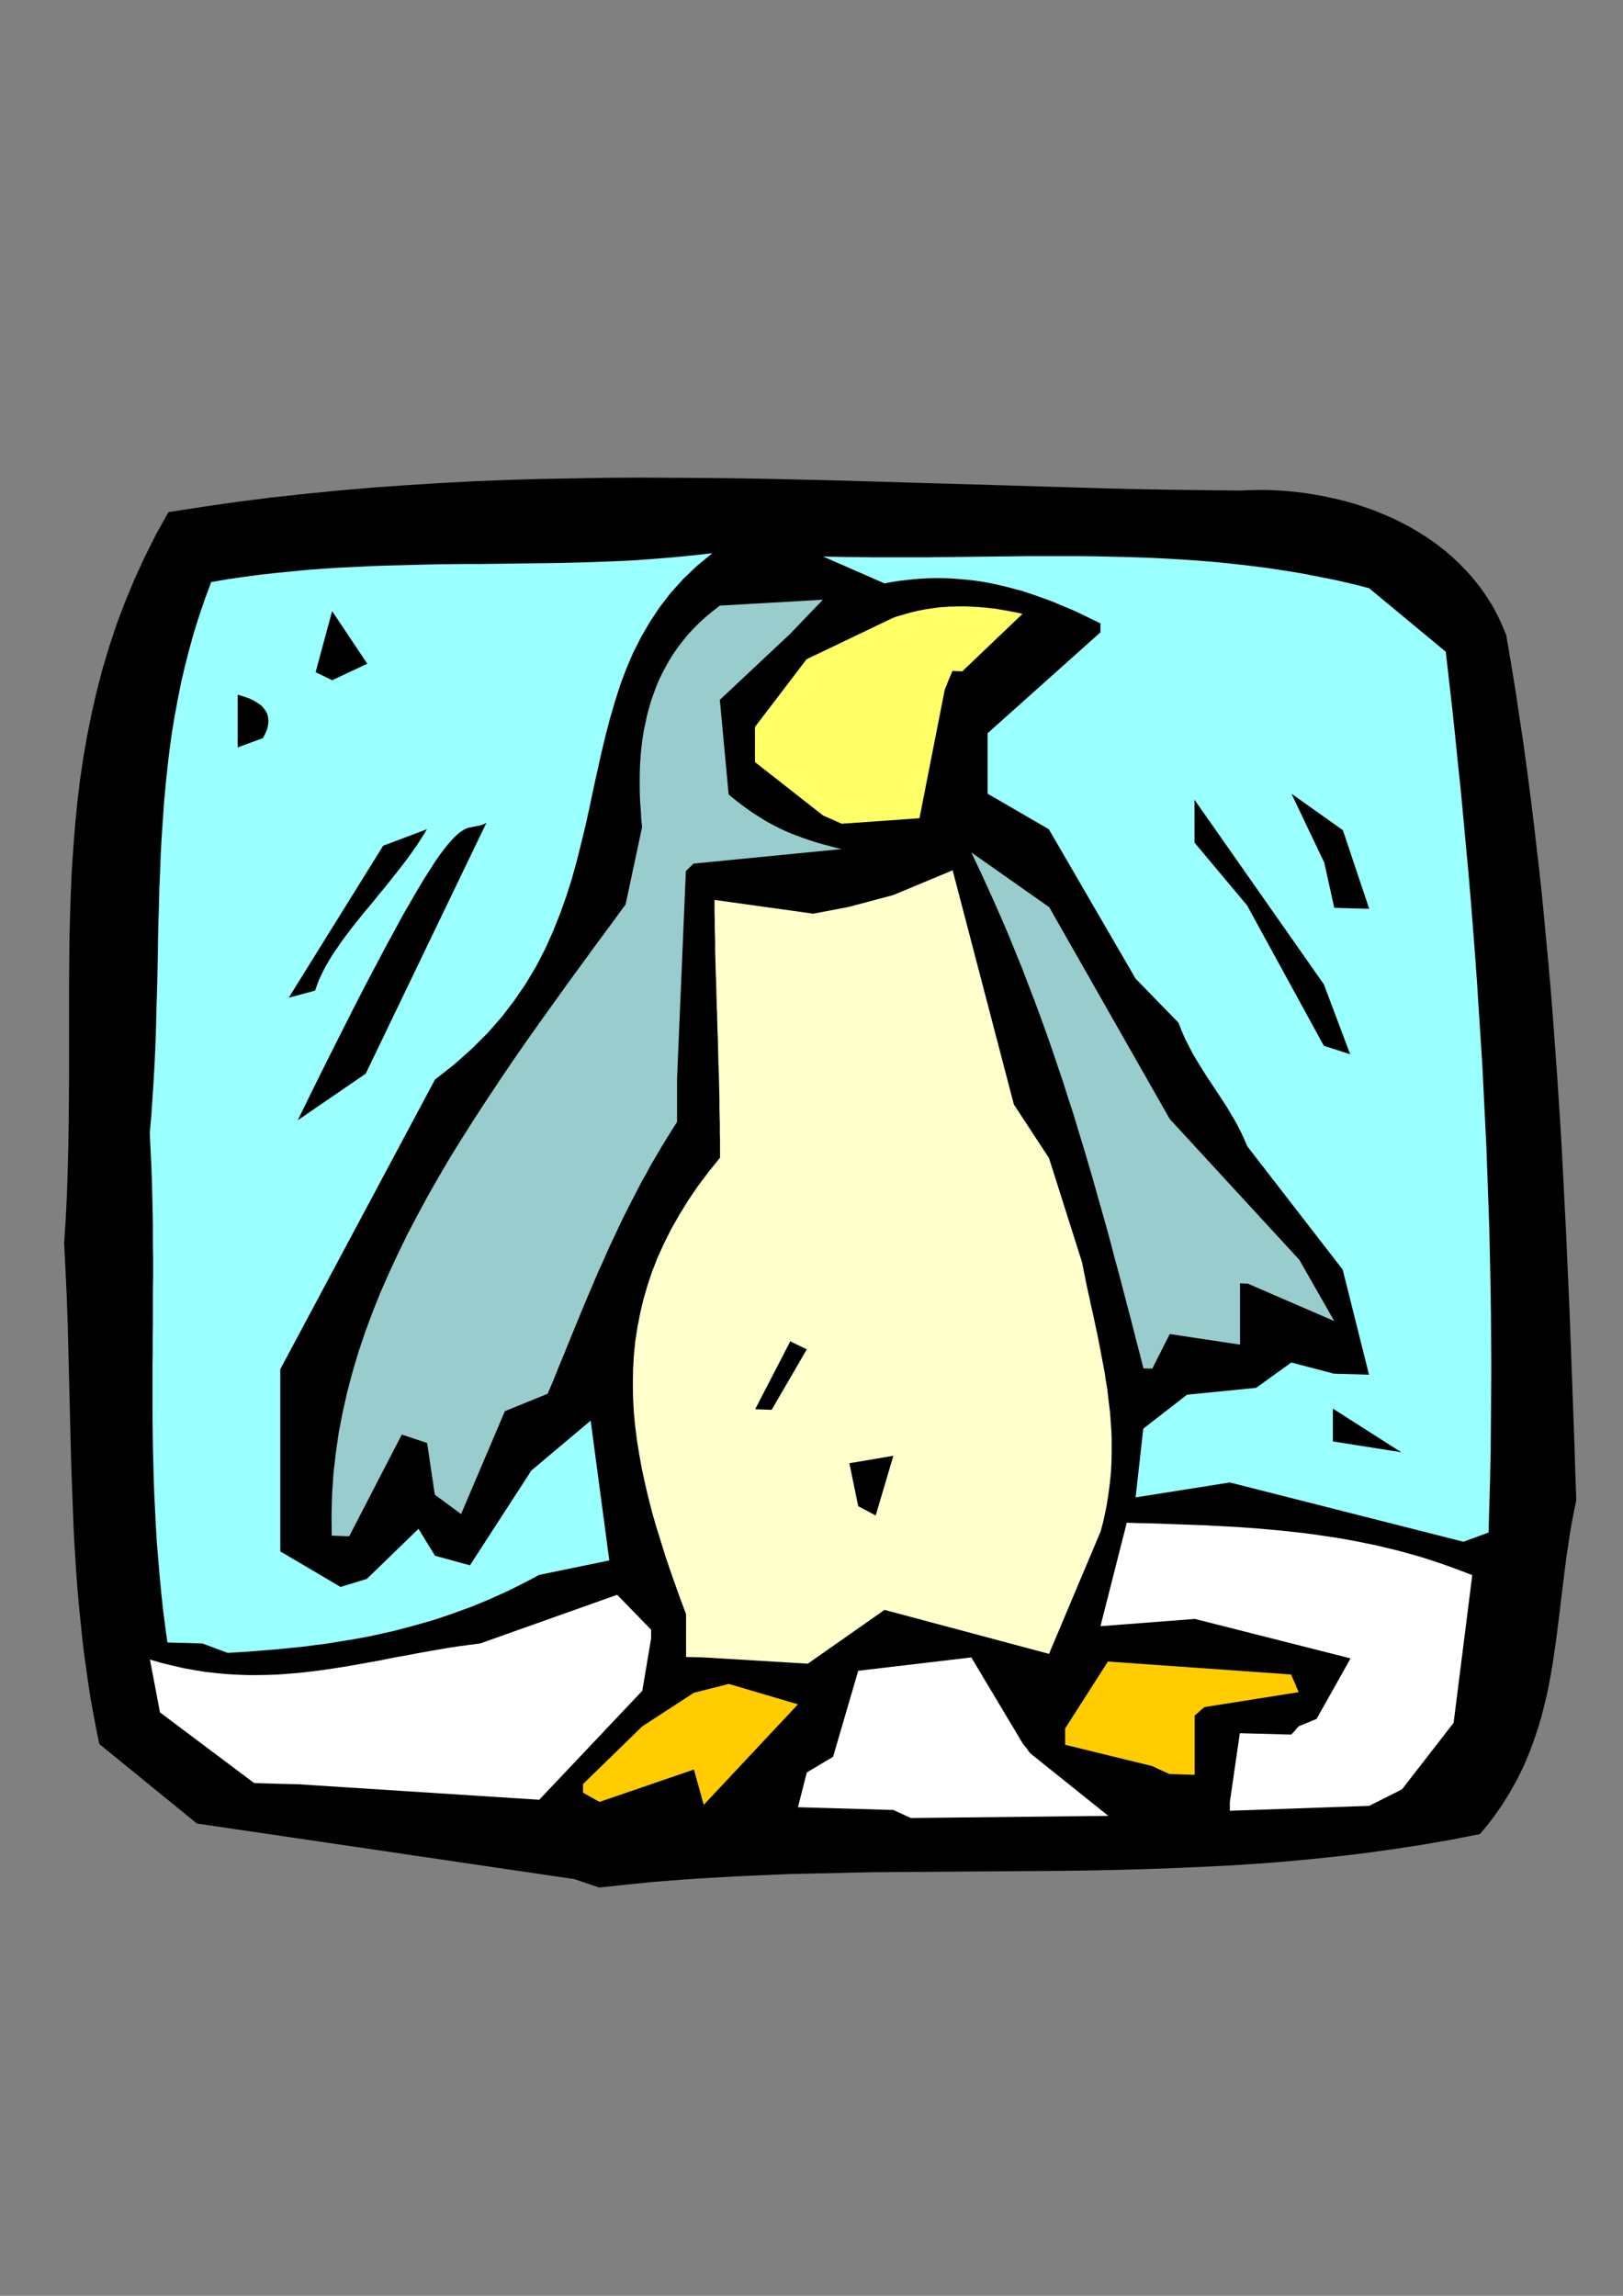
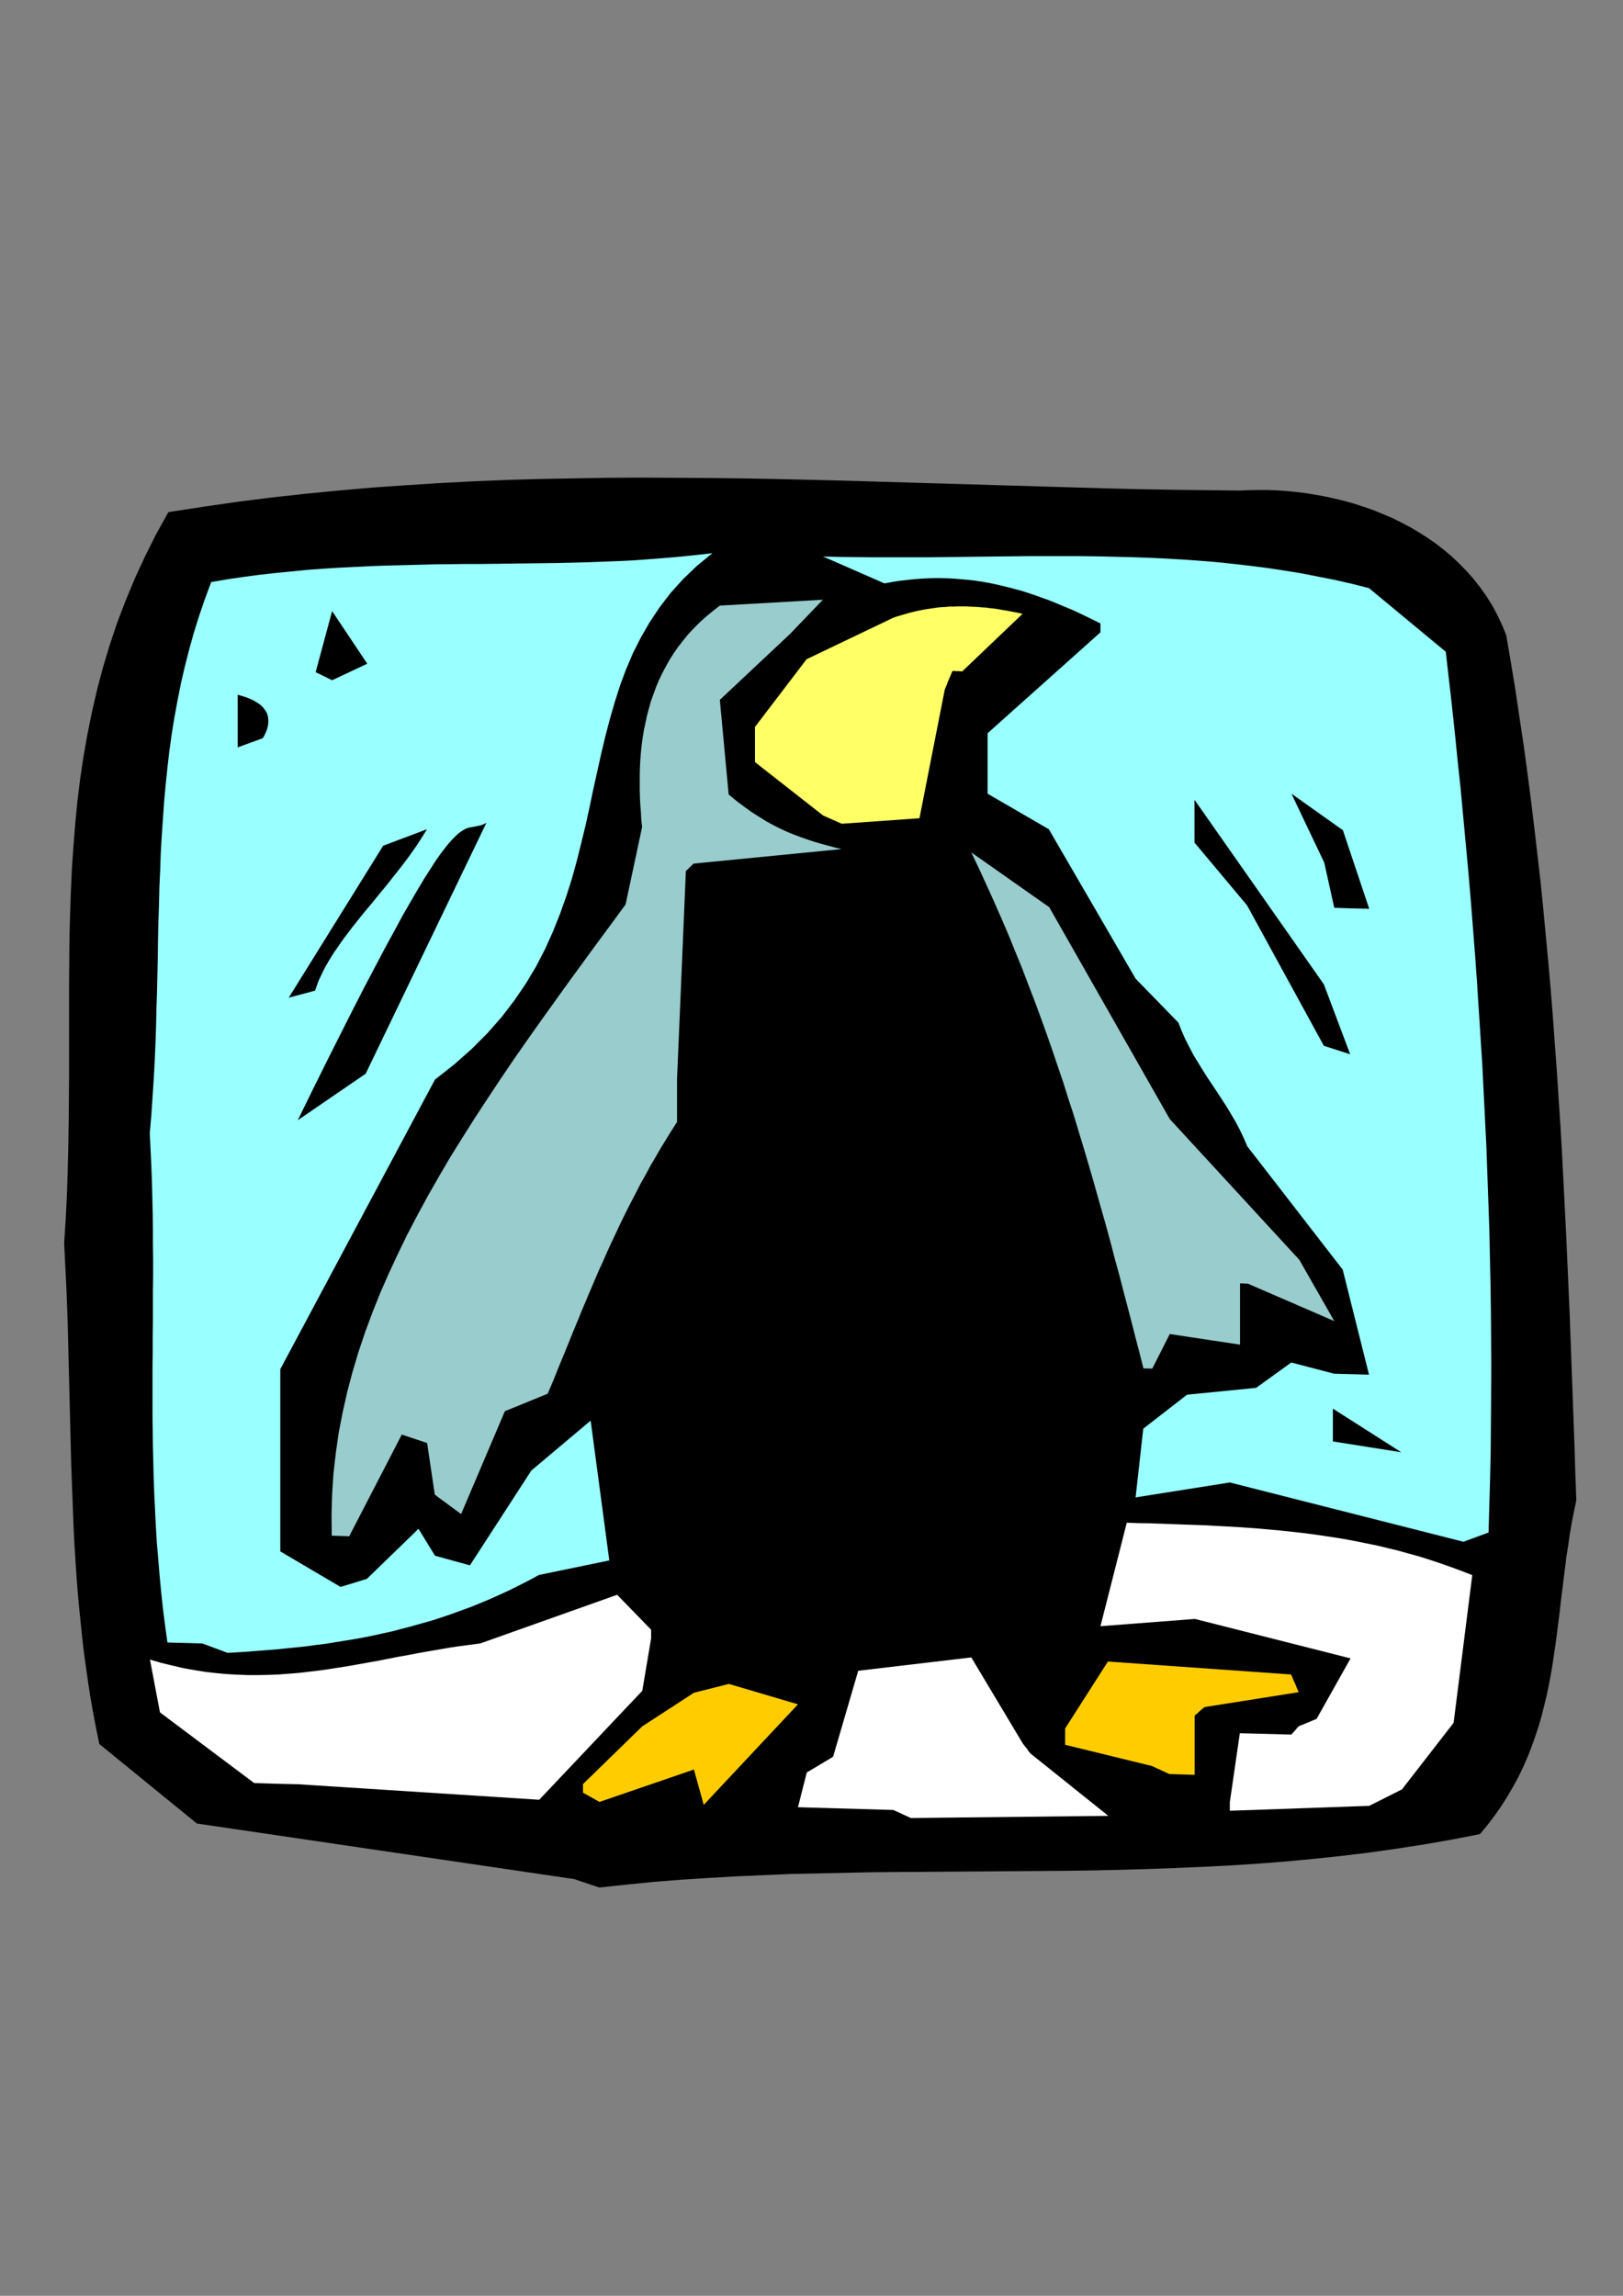
<svg xmlns="http://www.w3.org/2000/svg" height="841.89pt" viewBox="0 0 595.276 841.89" width="595.276pt" version="1.1" id="e89acc30-f610-11ea-ba35-dcc15c148e23">
  <rect x="0" y="0" width="595.276" height="841.89" fill="#808080" stroke="none" />
  <g>
    <path style="fill:#000000;" d="M 210.59,689.073 L 72.206,668.697 36.422,639.537 35.27,633.921 34.19,628.233 33.182,622.617 32.318,616.929 31.526,611.313 30.734,605.625 30.086,599.937 29.51,594.321 28.934,588.633 28.43,582.945 27.998,577.257 27.638,571.569 27.278,565.881 26.99,560.193 26.774,554.505 26.558,548.817 26.342,543.057 26.126,537.369 25.982,531.609 25.838,525.849 25.694,520.089 25.55,514.329 25.406,508.497 25.262,502.737 25.118,496.905 24.974,491.073 24.83,485.241 24.614,479.409 24.398,473.505 24.11,467.601 23.822,461.697 23.534,455.793 24.11,446.937 24.542,438.153 24.83,429.369 25.046,420.657 25.19,412.017 25.262,403.377 25.334,394.737 25.334,386.241 25.334,377.673 25.334,369.249 25.334,360.753 25.406,352.329 25.478,343.977 25.694,335.625 25.982,327.273 26.342,318.921 26.918,310.641 27.566,302.361 28.358,294.153 29.366,285.873 30.59,277.665 32.03,269.457 33.686,261.249 35.558,253.113 37.718,244.905 40.166,236.769 42.902,228.561 45.998,220.425 49.382,212.289 53.126,204.153 57.23,195.945 61.766,187.809 74.294,185.865 86.75,184.065 99.206,182.481 111.662,181.113 124.046,179.889 136.43,178.809 148.814,177.945 161.198,177.153 173.51,176.505 185.822,176.001 198.134,175.641 210.446,175.425 222.686,175.209 234.998,175.137 247.238,175.209 259.478,175.281 271.718,175.425 283.886,175.641 296.126,175.929 308.366,176.217 320.534,176.577 332.702,176.937 344.942,177.297 357.11,177.657 369.278,178.017 381.518,178.377 393.686,178.737 405.854,179.097 418.094,179.385 430.262,179.601 442.43,179.745 454.67,179.889 457.982,179.745 461.294,179.673 464.678,179.673 468.206,179.817 471.662,180.033 475.19,180.393 478.79,180.825 482.318,181.401 485.918,182.049 489.518,182.841 493.118,183.705 496.718,184.713 500.246,185.865 503.774,187.089 507.23,188.529 510.686,189.969 513.998,191.625 517.31,193.353 520.55,195.297 523.718,197.313 526.814,199.473 529.766,201.777 532.646,204.225 535.382,206.817 538.046,209.553 540.566,212.433 542.942,215.457 545.174,218.625 547.262,221.937 549.134,225.393 550.862,229.065 552.446,232.881 554.174,243.033 555.83,253.113 557.342,263.265 558.854,273.345 560.222,283.425 561.518,293.433 562.742,303.441 563.894,313.449 565.046,323.457 566.054,333.465 566.99,343.401 567.926,353.337 568.79,363.273 569.582,373.209 570.302,383.145 571.022,393.009 571.67,402.873 572.318,412.737 572.894,422.601 573.398,432.465 573.902,442.329 574.406,452.121 574.838,461.985 575.27,471.777 575.702,481.569 576.062,491.433 576.422,501.225 576.782,511.017 577.142,520.809 577.502,530.529 577.79,540.321 578.15,550.113 577.286,554.289 576.494,558.393 575.774,562.497 575.198,566.601 574.55,570.633 574.046,574.737 573.542,578.769 573.038,582.801 572.534,586.761 572.102,590.721 571.598,594.681 571.094,598.641 570.59,602.529 570.014,606.417 569.438,610.305 568.79,614.121 568.07,617.937 567.278,621.753 566.342,625.569 565.406,629.313 564.326,633.057 563.102,636.729 561.806,640.401 560.366,644.073 558.782,647.745 557.054,651.345 555.11,654.945 553.022,658.545 550.79,662.073 548.342,665.601 545.678,669.129 542.798,672.585 532.43,674.601 522.134,676.401 511.838,677.985 501.614,679.425 491.39,680.649 481.166,681.729 471.014,682.665 460.862,683.457 450.71,684.105 440.558,684.609 430.478,685.041 420.398,685.401 410.39,685.689 400.31,685.905 390.302,686.049 380.222,686.121 370.214,686.193 360.206,686.265 350.198,686.337 340.19,686.409 330.182,686.481 320.174,686.553 310.166,686.769 300.158,686.985 290.15,687.201 280.142,687.633 270.134,688.065 260.126,688.641 250.046,689.289 239.966,690.081 229.886,691.089 219.806,692.169 210.59,689.073 Z" />
    <path style="fill:#ffffff;" d="M 327.662,663.729 L 292.67,662.721 295.91,649.977 305.558,644.217 314.774,612.681 356.246,607.785 375.11,639.321 376.046,640.545 376.766,641.409 377.198,642.129 377.558,642.561 377.774,642.777 377.846,642.921 377.918,642.993 377.918,642.993 406.502,665.889 334.07,666.681 327.662,663.729 Z" />
    <path style="fill:#ffffff;" d="M 102.878,654.153 L 93.23,653.865 58.67,627.945 54.998,608.577 59.174,609.801 63.35,610.809 67.382,611.745 71.414,612.465 75.446,613.113 79.334,613.545 83.222,613.905 87.11,614.121 90.926,614.265 94.67,614.265 98.486,614.193 102.158,614.049 105.902,613.761 109.574,613.473 113.246,613.041 116.918,612.609 120.518,612.105 124.19,611.529 127.79,610.953 131.462,610.305 135.062,609.657 138.734,609.009 142.334,608.289 146.006,607.569 149.678,606.921 153.422,606.201 157.094,605.553 160.838,604.905 164.582,604.257 168.398,603.681 172.214,603.177 176.102,602.673 226.358,584.817 238.814,597.633 238.814,598.713 238.814,599.433 238.814,600.009 238.814,600.369 238.814,600.657 238.814,600.729 238.814,600.801 238.814,600.801 235.574,620.025 197.774,659.985 109.286,654.297 102.878,654.153 Z" />
    <path style="fill:#ffcc00;" d="M 213.83,654.225 L 235.574,633.057 254.51,620.745 267.326,617.505 292.67,624.993 258.11,661.857 254.51,648.897 219.878,660.777 213.83,657.393 213.83,654.225 Z" />
    <path style="fill:#ffffff;" d="M 451.07,660.849 L 454.742,635.577 473.606,636.081 474.542,635.073 475.262,634.281 475.694,633.705 476.054,633.345 476.27,633.129 476.342,633.057 476.414,632.985 476.414,632.985 478.574,632.121 480.158,631.473 481.31,630.969 482.102,630.681 482.534,630.465 482.822,630.393 482.894,630.321 482.894,630.321 495.35,608.145 438.254,593.673 403.622,596.337 413.27,558.393 417.446,558.537 421.55,558.609 425.654,558.753 429.758,558.897 433.79,559.041 437.822,559.185 441.926,559.329 445.886,559.545 449.918,559.761 453.95,559.977 457.91,560.265 461.87,560.553 465.83,560.913 469.79,561.273 473.75,561.705 477.71,562.137 481.598,562.641 485.558,563.217 489.446,563.793 493.334,564.441 497.222,565.161 501.11,565.953 504.998,566.745 508.886,567.681 512.774,568.617 516.662,569.697 520.55,570.777 524.438,572.001 528.326,573.297 532.214,574.665 536.102,576.105 539.99,577.617 533.15,631.761 514.214,656.169 502.19,662.217 451.07,664.017 451.07,660.849 Z" />
    <path style="fill:#ffcc00;" d="M 422.486,647.601 L 390.662,639.825 390.662,637.881 390.662,636.369 390.662,635.289 390.662,634.569 390.662,634.137 390.662,633.921 390.662,633.849 390.662,633.849 406.358,609.297 473.534,614.049 474.47,616.209 475.19,617.793 475.622,618.945 475.982,619.737 476.198,620.169 476.27,620.457 476.342,620.529 476.342,620.529 441.782,626.001 440.558,627.009 439.694,627.801 439.046,628.377 438.614,628.737 438.398,628.953 438.254,629.025 438.182,629.097 438.182,629.097 438.182,650.841 428.894,650.553 422.486,647.601 Z" />
    <path style="fill:#99ffff;" d="M 74.222,602.673 L 61.406,602.313 60.542,596.049 59.75,589.857 59.102,583.737 58.526,577.617 58.022,571.569 57.518,565.593 57.158,559.617 56.87,553.713 56.582,547.881 56.366,542.049 56.222,536.217 56.078,530.457 56.006,524.697 55.934,518.937 55.934,513.177 55.934,507.489 55.934,501.801 56.006,496.113 56.006,490.425 56.078,484.737 56.078,479.049 56.078,473.361 56.15,467.673 56.15,461.985 56.078,456.225 56.078,450.537 56.006,444.777 55.862,438.945 55.718,433.185 55.502,427.353 55.214,421.449 54.926,415.545 55.502,408.993 55.934,402.513 56.366,395.961 56.726,389.481 57.014,383.001 57.23,376.593 57.374,370.185 57.59,363.705 57.734,357.369 57.878,350.961 57.95,344.553 58.094,338.217 58.31,331.881 58.454,325.545 58.742,319.209 58.958,312.945 59.318,306.609 59.75,300.345 60.182,294.081 60.758,287.817 61.406,281.553 62.126,275.361 62.99,269.097 63.998,262.905 65.15,256.713 66.374,250.521 67.814,244.329 69.398,238.137 71.126,231.945 73.07,225.753 75.158,219.633 77.462,213.441 83.366,212.433 89.27,211.569 95.174,210.777 101.006,210.129 106.838,209.553 112.67,208.977 118.502,208.545 124.334,208.185 130.166,207.897 135.926,207.609 141.686,207.393 147.446,207.249 153.206,207.105 158.966,206.961 164.726,206.889 170.414,206.817 176.174,206.817 181.862,206.745 187.55,206.673 193.238,206.601 198.926,206.529 204.614,206.457 210.302,206.313 215.99,206.169 221.678,205.953 227.294,205.737 232.982,205.449 238.67,205.017 244.286,204.585 249.974,204.081 255.59,203.505 261.278,202.857 255.59,207.537 250.55,212.361 245.942,217.473 241.91,222.729 238.31,228.129 235.07,233.745 232.19,239.433 229.67,245.337 227.438,251.313 225.494,257.433 223.694,263.625 222.038,269.961 220.526,276.297 219.086,282.777 217.646,289.257 216.278,295.809 214.838,302.361 213.254,308.913 211.598,315.537 209.798,322.089 207.71,328.641 205.406,335.121 202.814,341.601 199.934,348.009 196.622,354.417 192.878,360.681 188.702,366.801 184.022,372.921 178.838,378.825 173.006,384.657 166.598,390.345 159.542,395.889 102.806,502.089 102.806,568.905 124.91,581.937 134.558,578.985 153.494,560.625 159.542,570.489 172.358,574.017 194.894,539.241 216.638,520.953 223.478,572.217 197.702,577.545 194.102,579.489 190.574,581.289 186.974,583.089 183.374,584.745 179.846,586.329 176.246,587.841 172.718,589.281 169.118,590.577 165.59,591.873 161.99,593.097 158.462,594.249 154.862,595.257 151.334,596.265 147.734,597.201 144.206,598.137 140.606,598.929 137.078,599.721 133.478,600.441 129.95,601.089 126.35,601.665 122.822,602.241 119.222,602.817 115.694,603.249 112.094,603.753 108.566,604.113 104.966,604.473 101.438,604.833 97.838,605.121 94.238,605.409 90.638,605.697 87.11,605.913 83.51,606.129 74.222,602.673 Z" />
-     <path style="fill:#ffffcc;" d="M 251.63,607.641 L 251.63,591.945 249.614,586.545 247.67,581.145 245.798,575.817 243.998,570.489 242.342,565.161 240.686,559.833 239.174,554.577 237.806,549.249 236.582,543.993 235.43,538.737 234.494,533.553 233.63,528.297 232.982,523.113 232.478,517.929 232.19,512.673 232.118,507.489 232.19,502.305 232.478,497.121 232.982,492.009 233.774,486.825 234.782,481.641 236.006,476.457 237.518,471.273 239.246,466.089 241.262,460.977 243.638,455.793 246.23,450.609 249.182,445.425 252.422,440.169 255.95,434.985 259.838,429.801 264.086,424.545 264.086,421.521 264.086,418.497 264.014,415.473 264.014,412.377 263.942,409.281 263.87,406.185 263.87,403.017 263.798,399.849 263.726,396.753 263.654,393.585 263.51,390.417 263.438,387.249 263.366,384.081 263.294,380.985 263.15,377.817 263.078,374.721 263.006,371.625 262.862,368.529 262.79,365.505 262.718,362.481 262.646,359.529 262.502,356.577 262.43,353.697 262.358,350.817 262.286,348.009 262.286,345.273 262.214,342.537 262.142,339.945 262.142,337.353 262.07,334.833 262.07,332.385 262.07,330.009 298.286,335.049 311.174,332.601 327.662,328.209 349.406,319.137 371.87,405.033 384.758,424.689 396.854,462.849 397.502,466.089 398.15,469.329 398.798,472.497 399.518,475.665 400.166,478.761 400.886,481.857 401.534,484.953 402.182,487.977 402.83,491.073 403.406,494.097 403.982,497.121 404.558,500.145 405.134,503.097 405.566,506.121 406.07,509.073 406.43,512.097 406.79,515.121 407.15,518.073 407.366,521.097 407.582,524.121 407.726,527.073 407.726,530.169 407.726,533.193 407.654,536.217 407.51,539.313 407.222,542.409 406.862,545.505 406.43,548.673 405.926,551.841 405.278,555.081 404.558,558.321 403.694,561.561 384.758,606.489 324.422,590.361 296.27,610.089 258.11,607.785 251.63,607.641 Z" />
    <path style="fill:#99cccc;" d="M 121.67,563.145 L 121.67,563.145 121.67,563.145 121.67,563.145 121.67,563.145 121.598,555.441 121.814,547.809 122.318,540.249 123.182,532.689 124.262,525.201 125.702,517.785 127.358,510.441 129.302,503.097 131.462,495.825 133.91,488.553 136.574,481.353 139.454,474.153 142.622,466.953 145.934,459.825 149.39,452.697 153.134,445.569 156.95,438.513 160.982,431.457 165.158,424.329 169.55,417.273 174.014,410.217 178.622,403.161 183.302,396.105 188.126,388.977 193.022,381.921 198.062,374.793 203.174,367.665 208.286,360.537 213.542,353.337 218.798,346.137 224.126,338.937 229.454,331.665 235.502,303.297 235.214,300.633 235.07,297.897 234.854,295.161 234.71,292.425 234.638,289.689 234.638,286.953 234.638,284.217 234.71,281.481 234.854,278.673 235.07,275.937 235.358,273.201 235.718,270.537 236.15,267.801 236.726,265.137 237.302,262.401 238.022,259.737 238.742,257.145 239.678,254.553 240.614,251.961 241.694,249.369 242.918,246.849 244.214,244.401 245.582,241.953 247.094,239.577 248.75,237.201 250.55,234.897 252.422,232.593 254.51,230.361 256.67,228.201 258.974,226.113 261.422,224.097 264.014,222.081 301.814,219.921 289.79,232.449 264.014,256.641 267.254,291.345 270.134,293.721 273.014,295.881 275.822,297.897 278.558,299.625 281.222,301.281 283.886,302.721 286.478,304.017 288.998,305.169 291.518,306.177 294.038,307.113 296.486,307.977 298.934,308.769 301.382,309.489 303.83,310.137 306.206,310.785 308.654,311.361 254.366,316.689 253.43,317.625 252.71,318.273 252.278,318.777 251.918,319.065 251.702,319.281 251.63,319.353 251.558,319.425 251.558,319.425 248.318,395.745 248.318,411.441 246.302,414.609 244.286,417.849 242.342,421.017 240.47,424.257 238.598,427.425 236.87,430.665 235.07,433.833 233.414,437.073 231.758,440.241 230.102,443.481 228.518,446.649 227.006,449.817 225.494,453.057 223.982,456.225 222.542,459.393 221.174,462.561 219.734,465.657 218.366,468.825 217.07,471.921 215.702,475.089 214.406,478.185 213.11,481.281 211.886,484.305 210.59,487.401 209.366,490.425 208.142,493.449 206.918,496.473 205.694,499.425 204.47,502.377 203.318,505.329 202.094,508.209 200.87,511.089 185.174,517.497 169.118,555.225 159.47,548.097 156.662,529.161 147.374,526.065 128.078,563.361 121.67,563.145 Z" />
    <path style="fill:#99ffff;" d="M 536.75,565.377 L 451.07,543.633 416.51,549.105 419.318,523.905 435.374,511.449 460.718,508.929 473.606,499.641 489.302,503.745 502.118,504.105 492.47,465.585 457.478,420.369 456.182,417.345 454.814,414.465 453.302,411.585 451.646,408.777 449.99,405.969 448.262,403.305 446.462,400.569 444.662,397.833 442.862,395.169 441.134,392.433 439.406,389.625 437.75,386.889 436.238,384.009 434.726,381.057 433.43,378.105 432.206,375.009 416.51,358.881 384.686,304.089 362.222,291.057 362.222,268.881 403.622,231.873 403.622,230.793 403.622,230.001 403.622,229.425 403.622,229.065 403.622,228.777 403.622,228.705 403.622,228.633 403.622,228.633 401.174,227.409 398.798,226.257 396.422,225.105 393.974,223.953 391.598,222.945 389.15,221.937 386.774,220.929 384.398,219.993 381.95,219.129 379.574,218.265 377.198,217.473 374.75,216.681 372.302,216.033 369.926,215.385 367.478,214.809 365.03,214.233 362.582,213.729 360.134,213.297 357.686,212.937 355.238,212.649 352.718,212.433 350.198,212.217 347.75,212.073 345.23,212.001 342.638,212.001 340.118,212.073 337.526,212.217 334.934,212.433 332.342,212.721 329.75,213.009 327.086,213.441 324.422,213.945 301.886,204.081 308.15,204.225 314.414,204.297 320.678,204.369 326.942,204.369 333.206,204.369 339.398,204.369 345.662,204.297 351.926,204.225 358.19,204.153 364.454,204.081 370.718,204.009 376.982,203.937 383.246,203.937 389.51,203.937 395.774,203.937 402.038,204.009 408.23,204.153 414.494,204.297 420.758,204.513 427.022,204.801 433.286,205.161 439.55,205.593 445.814,206.097 452.078,206.745 458.342,207.465 464.606,208.257 470.798,209.193 477.062,210.201 483.326,211.425 489.59,212.649 495.854,214.089 502.118,215.673 530.27,239.001 531.422,249.081 532.574,259.161 533.654,269.241 534.662,279.321 535.742,289.401 536.678,299.481 537.614,309.561 538.55,319.641 539.414,329.721 540.206,339.801 540.998,349.881 541.718,359.961 542.366,370.113 543.014,380.193 543.662,390.273 544.166,400.353 544.67,410.505 545.174,420.585 545.534,430.665 545.894,440.817 546.254,450.897 546.47,460.977 546.686,471.129 546.83,481.209 546.902,491.289 546.974,501.441 546.902,511.521 546.83,521.601 546.758,531.681 546.542,541.833 546.254,551.913 545.966,561.993 536.75,565.377 Z" />
    <path style="fill:#000000;" d="M 314.774,552.345 L 314.774,552.345 314.774,552.345 314.774,552.345 314.774,552.345 311.534,536.577 327.662,533.841 321.182,555.729 314.774,552.345 Z" />
    <path style="fill:#000000;" d="M 488.87,528.585 L 488.87,516.561 513.926,532.545 488.87,528.585 Z" />
    <path style="fill:#000000;" d="M 276.974,516.777 L 289.862,491.865 291.878,492.873 293.39,493.593 294.398,494.097 295.19,494.457 295.622,494.673 295.838,494.745 295.91,494.817 295.91,494.817 283.022,516.993 276.974,516.777 Z" />
    <path style="fill:#99cccc;" d="M 419.39,501.801 L 417.95,496.113 416.438,490.353 414.998,484.665 413.486,478.905 411.974,473.145 410.462,467.313 408.878,461.553 407.366,455.721 405.782,449.889 404.126,444.057 402.47,438.225 400.814,432.321 399.086,426.417 397.358,420.585 395.558,414.681 393.758,408.705 391.814,402.801 389.942,396.825 387.926,390.921 385.91,384.945 383.822,378.969 381.662,372.993 379.43,366.945 377.126,360.969 374.822,354.921 372.374,348.945 369.926,342.897 367.334,336.849 364.67,330.801 361.934,324.753 359.126,318.633 356.246,312.585 384.83,332.673 429.038,410.361 476.558,461.985 489.374,484.449 457.622,470.697 456.686,470.697 455.966,470.625 455.534,470.625 455.174,470.625 454.958,470.625 454.886,470.625 454.814,470.625 454.814,470.625 454.814,493.089 429.038,489.201 422.63,501.873 419.39,501.801 Z" />
    <path style="fill:#000000;" d="M 109.214,410.793 L 114.83,399.345 120.086,388.761 124.982,379.041 129.518,370.041 133.766,361.761 137.726,354.273 141.326,347.433 144.71,341.241 147.734,335.625 150.614,330.657 153.206,326.193 155.582,322.233 157.742,318.849 159.686,315.825 161.486,313.233 163.142,311.073 164.582,309.273 165.95,307.761 167.174,306.537 168.254,305.529 169.262,304.809 170.198,304.233 171.062,303.801 171.926,303.513 172.718,303.369 173.438,303.225 174.23,303.081 174.95,302.937 175.742,302.793 176.606,302.577 177.47,302.217 178.406,301.713 134.126,393.729 109.214,410.793 Z" />
    <path style="fill:#000000;" d="M 485.558,383.505 L 457.406,332.025 438.11,308.985 438.11,293.289 485.558,360.969 495.206,386.601 485.558,383.505 Z" />
    <path style="fill:#000000;" d="M 105.902,365.865 L 105.902,365.865 105.902,365.865 105.902,365.865 105.902,365.865 140.534,310.137 156.59,304.089 155.366,306.105 154.07,308.121 152.774,310.137 151.406,312.081 149.966,314.097 148.526,316.041 147.086,317.913 145.574,319.857 144.062,321.729 142.55,323.673 141.038,325.545 139.526,327.345 138.014,329.217 136.502,331.089 134.99,332.889 133.478,334.689 132.038,336.489 130.598,338.289 129.158,340.089 127.79,341.889 126.422,343.689 125.126,345.489 123.902,347.289 122.678,349.017 121.526,350.817 120.446,352.617 119.438,354.345 118.502,356.145 117.638,357.945 116.846,359.673 116.198,361.473 115.55,363.273 105.902,365.865 Z" />
    <path style="fill:#000000;" d="M 489.374,332.889 L 485.702,316.329 473.678,291.057 492.542,304.449 502.19,333.249 495.35,333.105 489.374,332.889 Z" />
    <path style="fill:#ffff66;" d="M 301.886,299.049 L 276.902,279.465 276.902,266.577 295.838,241.737 327.59,226.545 329.03,226.041 330.542,225.609 331.982,225.177 333.494,224.745 334.934,224.385 336.446,224.025 337.886,223.737 339.398,223.449 340.838,223.233 342.35,223.017 343.79,222.801 345.302,222.657 346.742,222.585 348.254,222.441 349.694,222.441 351.206,222.369 352.646,222.369 354.158,222.369 355.598,222.441 357.11,222.513 358.622,222.585 360.062,222.729 361.574,222.801 363.086,223.017 364.526,223.161 366.038,223.377 367.55,223.665 369.062,223.881 370.502,224.169 372.014,224.457 373.526,224.745 375.038,225.105 352.934,246.201 351.71,246.129 350.846,246.129 350.198,246.057 349.766,246.057 349.55,246.057 349.406,246.057 349.334,246.057 349.334,246.057 348.398,248.289 347.678,249.945 347.246,251.169 346.886,251.961 346.67,252.465 346.598,252.753 346.526,252.825 346.526,252.825 337.238,300.057 308.726,302.073 301.886,299.049 Z" />
    <path style="fill:#000000;" d="M 87.182,274.065 L 87.182,254.769 89.414,255.417 91.43,256.137 93.086,256.929 94.526,257.793 95.75,258.657 96.686,259.665 97.406,260.673 97.982,261.681 98.27,262.761 98.414,263.913 98.414,264.993 98.27,266.145 97.982,267.297 97.55,268.449 97.046,269.529 96.398,270.681 87.182,274.065 Z" />
    <path style="fill:#000000;" d="M 115.766,246.489 L 121.814,224.097 134.702,243.393 121.814,249.441 115.766,246.489 Z" />
  </g>
</svg>